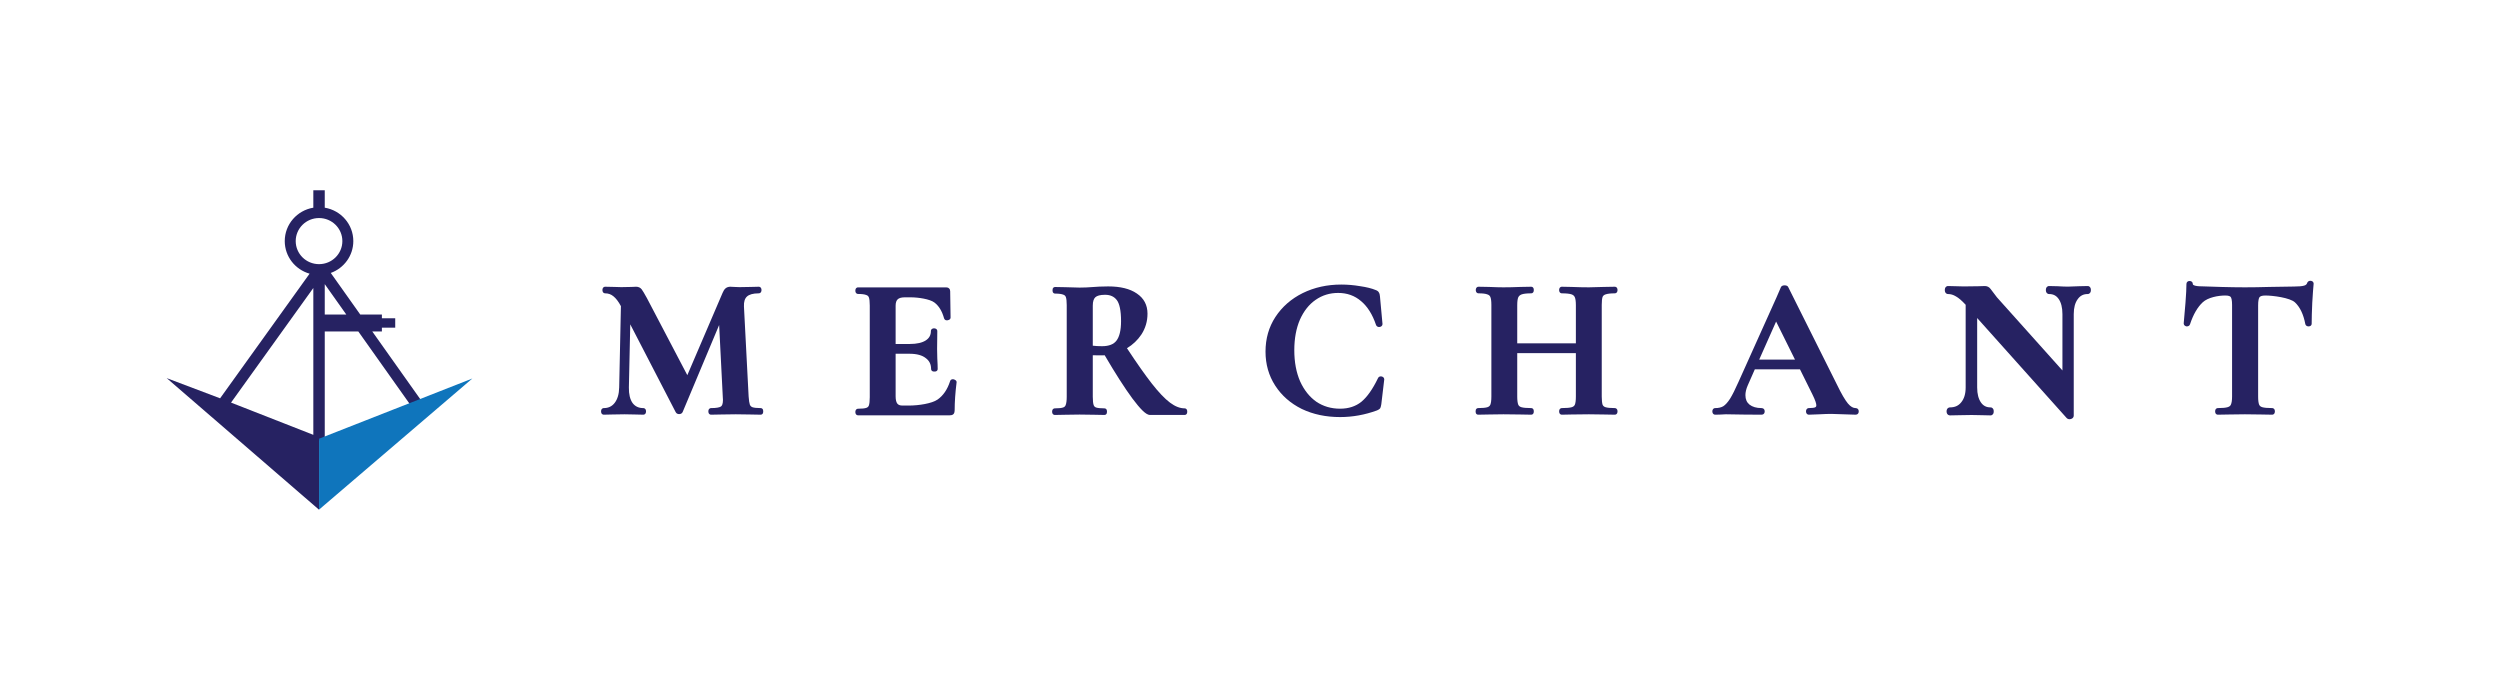
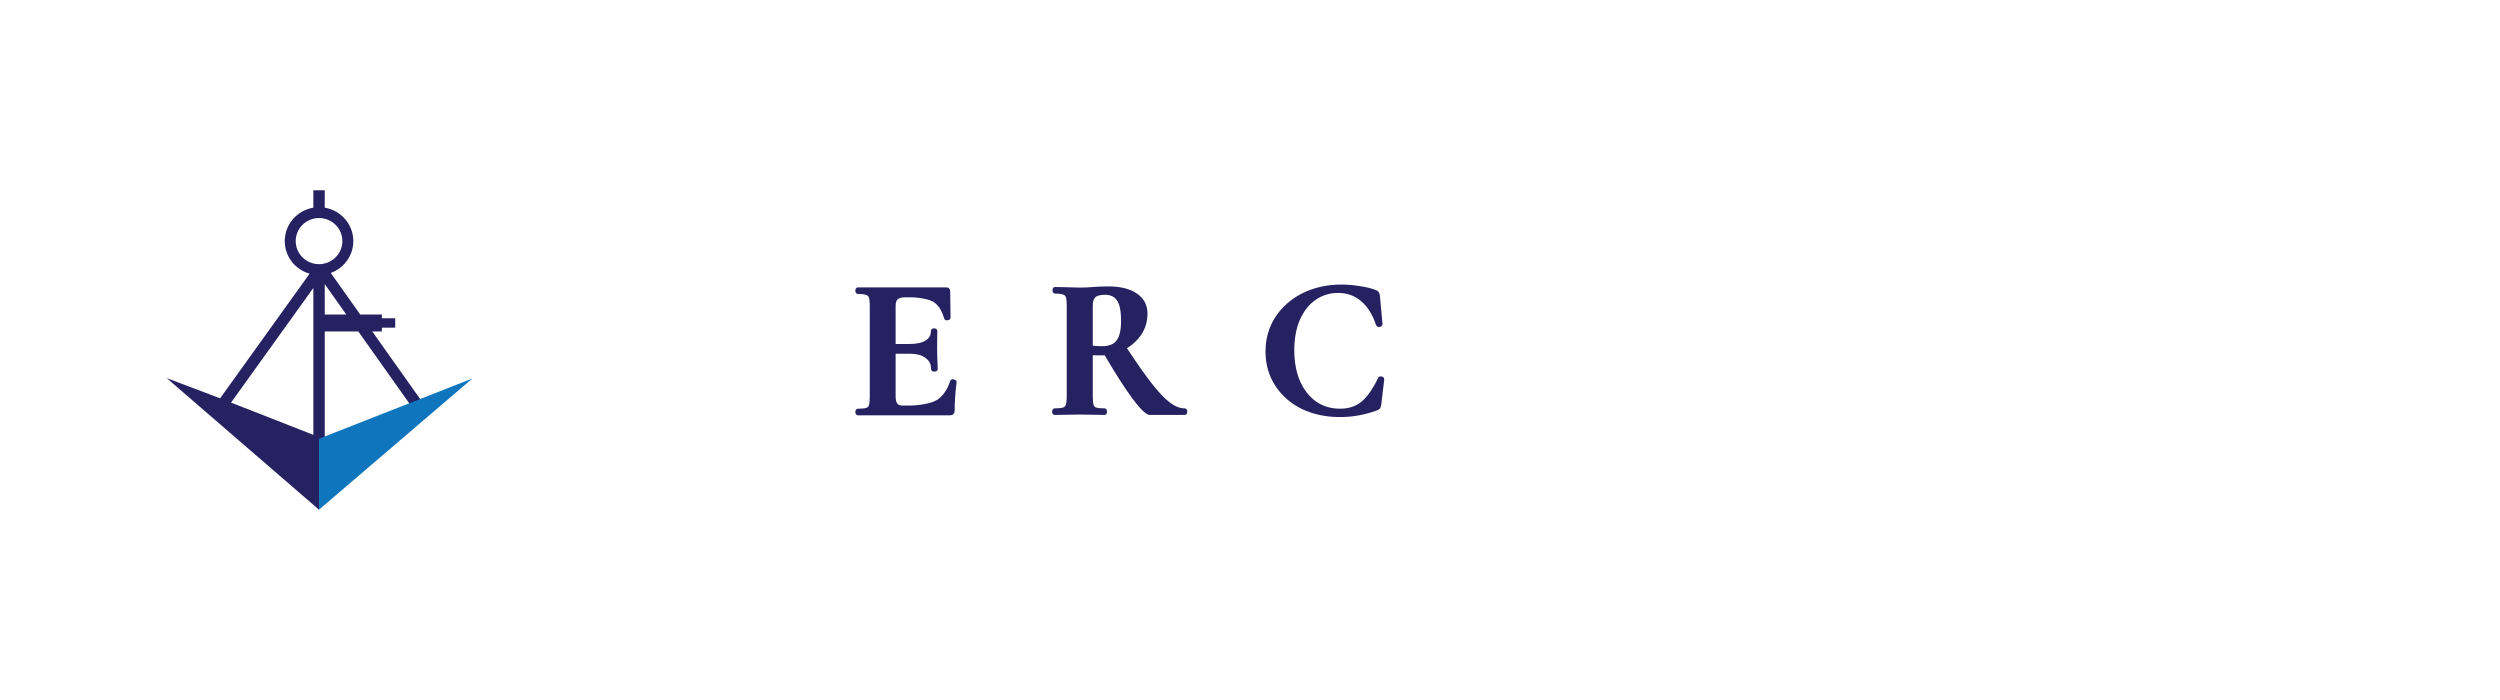
<svg xmlns="http://www.w3.org/2000/svg" width="300" height="84" viewBox="0 0 300 84" fill="none">
-   <path d="M277.002 33.763C277.081 33.71 277.168 33.695 277.24 33.695C277.307 33.695 277.403 33.705 277.489 33.763C277.591 33.833 277.635 33.941 277.635 34.044V34.056L277.634 34.068C277.587 34.538 277.533 35.293 277.471 36.337C277.424 37.38 277.401 38.215 277.401 38.843C277.401 38.949 277.35 39.051 277.25 39.112C277.172 39.16 277.086 39.167 277.029 39.167C276.968 39.167 276.892 39.158 276.82 39.121C276.739 39.081 276.676 39.011 276.647 38.921L276.642 38.906L276.639 38.89C276.411 37.701 275.992 36.847 275.405 36.294L275.403 36.292C274.814 35.723 272.715 35.461 271.843 35.461C271.415 35.461 271.218 35.56 271.137 35.667C271.099 35.719 271.056 35.817 271.025 35.985C270.993 36.15 270.976 36.365 270.976 36.633V47.585C270.976 48.07 271.024 48.384 271.097 48.557C271.156 48.698 271.269 48.803 271.472 48.863C271.699 48.931 272.088 48.971 272.661 48.971C272.718 48.971 272.78 48.987 272.835 49.024C272.889 49.061 272.922 49.108 272.942 49.149C272.98 49.225 272.986 49.307 272.986 49.367C272.986 49.427 272.98 49.509 272.942 49.585C272.922 49.627 272.889 49.673 272.835 49.71C272.78 49.747 272.718 49.763 272.661 49.763C272.101 49.763 271.654 49.755 271.321 49.739L269.39 49.715L267.505 49.739C267.172 49.755 266.717 49.763 266.142 49.763C266.084 49.763 266.023 49.747 265.967 49.71C265.914 49.674 265.88 49.627 265.86 49.585C265.823 49.509 265.817 49.427 265.817 49.367C265.817 49.307 265.823 49.225 265.86 49.149C265.88 49.108 265.914 49.061 265.967 49.024C266.023 48.987 266.084 48.971 266.142 48.971C266.698 48.971 267.079 48.931 267.307 48.863L267.31 48.862C267.533 48.799 267.648 48.693 267.706 48.557L267.709 48.549C267.795 48.362 267.849 48.049 267.849 47.585V36.586C267.849 36.326 267.832 36.117 267.801 35.956C267.77 35.792 267.727 35.694 267.688 35.642C267.625 35.556 267.449 35.461 267.03 35.461C266.166 35.461 264.955 35.697 264.337 36.266C263.714 36.841 263.196 37.718 262.799 38.921C262.77 39.011 262.707 39.08 262.627 39.121C262.554 39.158 262.478 39.167 262.417 39.167H262.391L262.366 39.162C262.307 39.15 262.232 39.127 262.168 39.074C262.093 39.013 262.045 38.923 262.045 38.819V38.806L262.046 38.794C262.108 38.163 262.178 37.349 262.256 36.352C262.334 35.34 262.372 34.588 262.372 34.091C262.372 34.014 262.391 33.909 262.474 33.825C262.558 33.74 262.664 33.719 262.744 33.719C262.821 33.719 262.926 33.734 263.015 33.809C263.111 33.891 263.139 34.001 263.139 34.091C263.139 34.12 263.146 34.138 263.162 34.156C263.182 34.18 263.225 34.214 263.311 34.247C263.487 34.317 263.781 34.36 264.216 34.36H264.225C265.561 34.408 267.6 34.479 269.39 34.479C270.306 34.479 271.276 34.463 272.302 34.432L272.306 34.432L275.273 34.384L275.277 34.384C275.866 34.384 276.262 34.344 276.488 34.276L276.492 34.275C276.703 34.216 276.807 34.112 276.855 33.971C276.877 33.893 276.923 33.817 277.002 33.763Z" fill="#262262" />
-   <path d="M250.877 34.593C250.856 34.529 250.765 34.324 250.519 34.324L249.459 34.347L249.448 34.348C248.889 34.38 248.461 34.395 248.159 34.395C247.826 34.395 247.413 34.379 246.919 34.348L245.9 34.324H245.892C245.646 34.324 245.555 34.529 245.534 34.593C245.509 34.668 245.506 34.747 245.506 34.804C245.506 34.861 245.509 34.94 245.534 35.015C245.555 35.079 245.646 35.284 245.892 35.284C246.39 35.284 246.76 35.476 247.038 35.875C247.328 36.29 247.492 36.887 247.492 37.702V44.455L239.632 35.678C239.533 35.563 239.354 35.328 239.089 34.963L239.085 34.958C239.052 34.914 239.023 34.875 238.997 34.84C238.902 34.712 238.842 34.631 238.729 34.52C238.729 34.52 238.517 34.324 238.205 34.324C237.893 34.324 237.623 34.331 237.396 34.348L235.633 34.371C235.247 34.371 234.963 34.363 234.774 34.348L233.774 34.324H233.766C233.52 34.324 233.428 34.529 233.408 34.593C233.383 34.668 233.379 34.747 233.379 34.804C233.379 34.861 233.383 34.94 233.408 35.015C233.428 35.078 233.52 35.284 233.766 35.284C234.086 35.284 234.398 35.375 234.707 35.566L234.723 35.574C235.028 35.742 235.413 36.067 235.879 36.573V46.493C235.879 47.279 235.69 47.861 235.349 48.274L235.345 48.279C235.026 48.681 234.591 48.887 234 48.887C233.927 48.887 233.848 48.907 233.777 48.955C233.709 49.001 233.667 49.061 233.641 49.112C233.596 49.206 233.589 49.303 233.589 49.367C233.589 49.431 233.596 49.529 233.641 49.622C233.667 49.674 233.709 49.733 233.777 49.78C233.848 49.828 233.927 49.847 234 49.847C234.496 49.847 234.883 49.84 235.157 49.824L236.593 49.8L237.84 49.824C238.085 49.84 238.426 49.847 238.86 49.847C239.106 49.847 239.197 49.642 239.218 49.579C239.243 49.503 239.246 49.424 239.246 49.367C239.246 49.31 239.243 49.231 239.218 49.156C239.197 49.093 239.106 48.887 238.86 48.887C238.362 48.887 237.992 48.695 237.714 48.296C237.424 47.88 237.26 47.29 237.26 46.493V38.163L247.994 50.158L248.009 50.173C248.156 50.323 248.345 50.32 248.468 50.29C248.532 50.277 248.619 50.249 248.696 50.187C248.789 50.111 248.849 49.997 248.849 49.866V37.702C248.849 36.907 249.019 36.32 249.322 35.905L249.325 35.901C249.62 35.484 250.007 35.284 250.519 35.284C250.765 35.284 250.856 35.078 250.877 35.015C250.902 34.94 250.905 34.861 250.905 34.804C250.905 34.747 250.902 34.668 250.877 34.593Z" fill="#262262" />
-   <path fill-rule="evenodd" clip-rule="evenodd" d="M214.149 34.242C214.028 34.242 213.833 34.263 213.725 34.428L213.191 35.664L208.634 45.797C208.232 46.711 207.887 47.395 207.601 47.855C207.317 48.295 207.046 48.585 206.794 48.748C206.548 48.892 206.231 48.971 205.831 48.971C205.723 48.971 205.614 49.019 205.547 49.122C205.492 49.206 205.482 49.3 205.482 49.367C205.482 49.434 205.492 49.528 205.547 49.612C205.614 49.715 205.723 49.763 205.831 49.763C206.165 49.763 206.569 49.745 207.1 49.714C207.631 49.745 211.103 49.763 211.392 49.763C211.485 49.763 211.597 49.732 211.677 49.634C211.749 49.546 211.763 49.443 211.763 49.367C211.763 49.292 211.749 49.188 211.677 49.1C211.597 49.003 211.485 48.971 211.392 48.971C210.763 48.971 210.287 48.824 209.939 48.552C209.619 48.291 209.45 47.925 209.45 47.419C209.45 47.066 209.541 46.673 209.733 46.238L210.577 44.322H215.999L217.518 47.388C217.671 47.699 217.783 47.96 217.856 48.172C217.931 48.389 217.959 48.538 217.959 48.631C217.959 48.706 217.943 48.755 217.924 48.788C217.906 48.819 217.875 48.85 217.822 48.878C217.703 48.931 217.465 48.971 217.069 48.971C216.961 48.971 216.853 49.019 216.785 49.122C216.73 49.206 216.721 49.3 216.721 49.367C216.721 49.434 216.73 49.528 216.785 49.612C216.853 49.715 216.961 49.763 217.069 49.763C217.388 49.763 217.815 49.747 218.346 49.715C218.904 49.684 219.373 49.668 219.756 49.668C220.046 49.668 220.531 49.684 221.216 49.715C221.871 49.747 222.359 49.763 222.677 49.763C222.771 49.763 222.882 49.732 222.962 49.634C223.034 49.546 223.049 49.443 223.049 49.367C223.049 49.292 223.034 49.188 222.962 49.1C222.882 49.003 222.771 48.971 222.677 48.971C222.392 48.971 222.083 48.817 221.751 48.421C221.415 48.02 220.975 47.268 220.43 46.145L214.593 34.465C214.546 34.35 214.446 34.297 214.377 34.273C214.303 34.248 214.223 34.242 214.149 34.242ZM211.105 43.151L213.133 38.586L215.398 43.151H211.105Z" fill="#262262" />
-   <path d="M183.752 34.408C183.941 34.408 184.013 34.565 184.03 34.619C184.051 34.681 184.054 34.749 184.054 34.804C184.054 34.858 184.051 34.926 184.03 34.989C184.013 35.042 183.941 35.2 183.752 35.2C183.198 35.2 182.822 35.248 182.601 35.327C182.397 35.4 182.266 35.52 182.187 35.689C182.115 35.863 182.068 36.169 182.068 36.633V41.203H189.105V36.633C189.105 36.165 189.058 35.859 188.985 35.685L188.982 35.68C188.918 35.517 188.799 35.4 188.596 35.327C188.375 35.248 187.992 35.2 187.421 35.2C187.363 35.2 187.302 35.184 187.246 35.147C187.193 35.11 187.159 35.063 187.139 35.022C187.102 34.946 187.096 34.864 187.096 34.804C187.096 34.744 187.102 34.662 187.139 34.586C187.159 34.544 187.193 34.497 187.246 34.461C187.302 34.423 187.363 34.408 187.421 34.408H187.426L188.576 34.432C189.352 34.464 190.05 34.479 190.669 34.479C191.084 34.479 191.679 34.464 192.457 34.432L192.463 34.432L193.776 34.408C193.834 34.408 193.895 34.423 193.951 34.461C194.004 34.497 194.038 34.544 194.058 34.586C194.095 34.662 194.101 34.744 194.101 34.804C194.101 34.864 194.095 34.946 194.058 35.022C194.038 35.063 194.004 35.11 193.951 35.147C193.895 35.184 193.834 35.2 193.776 35.2C193.255 35.2 192.894 35.247 192.671 35.327L192.662 35.33C192.481 35.388 192.371 35.487 192.309 35.631C192.247 35.812 192.209 36.122 192.209 36.586V47.585C192.209 48.045 192.247 48.366 192.31 48.566C192.372 48.708 192.482 48.807 192.662 48.865C192.872 48.931 193.235 48.971 193.776 48.971C193.834 48.971 193.895 48.987 193.951 49.025C194.004 49.061 194.038 49.108 194.058 49.149C194.095 49.225 194.101 49.307 194.101 49.367C194.101 49.427 194.095 49.509 194.058 49.585C194.038 49.627 194.004 49.674 193.951 49.71C193.895 49.748 193.834 49.763 193.776 49.763C193.232 49.763 192.792 49.755 192.46 49.739L190.668 49.715L188.574 49.739C188.288 49.755 187.902 49.763 187.421 49.763C187.363 49.763 187.302 49.748 187.246 49.71C187.193 49.674 187.159 49.627 187.139 49.585C187.102 49.509 187.096 49.427 187.096 49.367C187.096 49.307 187.102 49.225 187.139 49.149C187.159 49.108 187.193 49.061 187.246 49.025C187.302 48.987 187.363 48.971 187.421 48.971C187.993 48.971 188.382 48.931 188.609 48.864C188.812 48.803 188.925 48.698 188.985 48.557C189.057 48.384 189.105 48.071 189.105 47.585V42.374H182.068V47.585C182.068 48.049 182.115 48.366 182.19 48.559C182.25 48.7 182.362 48.803 182.564 48.864C182.791 48.931 183.18 48.971 183.752 48.971C183.941 48.971 184.013 49.129 184.03 49.182C184.051 49.245 184.054 49.313 184.054 49.367C184.054 49.422 184.051 49.49 184.03 49.553C184.013 49.606 183.941 49.763 183.752 49.763C183.208 49.763 182.769 49.755 182.436 49.739L180.411 49.715L178.667 49.739C178.35 49.755 177.918 49.763 177.374 49.763C177.185 49.763 177.114 49.606 177.096 49.553C177.076 49.49 177.072 49.422 177.072 49.367C177.072 49.313 177.076 49.245 177.096 49.182C177.114 49.129 177.185 48.971 177.374 48.971C177.915 48.971 178.278 48.931 178.488 48.865C178.671 48.806 178.781 48.705 178.843 48.559C178.918 48.366 178.965 48.049 178.965 47.585V36.586C178.965 36.118 178.917 35.811 178.844 35.638C178.782 35.491 178.672 35.389 178.488 35.33L178.468 35.324C178.284 35.249 177.945 35.2 177.421 35.2C177.363 35.2 177.301 35.184 177.246 35.147C177.193 35.11 177.159 35.063 177.139 35.022C177.101 34.946 177.095 34.864 177.095 34.804C177.095 34.744 177.101 34.662 177.139 34.586C177.159 34.544 177.193 34.497 177.246 34.461C177.301 34.423 177.363 34.408 177.421 34.408H177.425L178.694 34.432C179.408 34.464 179.981 34.479 180.411 34.479C180.999 34.479 181.681 34.464 182.457 34.432L182.463 34.432L183.752 34.408Z" fill="#262262" />
  <path d="M160.949 34.147C159.262 34.147 157.72 34.487 156.326 35.171C154.948 35.855 153.852 36.812 153.047 38.04C152.255 39.256 151.862 40.643 151.862 42.193C151.862 43.71 152.248 45.073 153.024 46.273C153.797 47.47 154.861 48.403 156.208 49.071L156.212 49.073C157.575 49.725 159.109 50.048 160.808 50.048C162.304 50.048 163.783 49.782 165.243 49.249L165.26 49.241C165.337 49.207 165.406 49.171 165.463 49.134C165.516 49.1 165.58 49.051 165.625 48.983L165.634 48.97L165.641 48.956C165.691 48.854 165.726 48.691 165.757 48.505L166.11 45.533V45.519C166.11 45.414 166.063 45.324 165.988 45.263C165.923 45.211 165.848 45.187 165.79 45.175C165.731 45.163 165.648 45.155 165.563 45.184C165.469 45.216 165.398 45.284 165.363 45.372C164.718 46.712 164.047 47.654 163.357 48.221C162.677 48.765 161.833 49.043 160.808 49.043C159.735 49.043 158.79 48.764 157.963 48.209C157.15 47.637 156.5 46.829 156.018 45.772C155.552 44.702 155.316 43.455 155.316 42.026C155.316 40.612 155.545 39.389 155.995 38.35C156.463 37.308 157.09 36.524 157.871 35.985C158.668 35.43 159.566 35.152 160.575 35.152C161.655 35.152 162.568 35.481 163.328 36.136L163.331 36.137C164.096 36.781 164.697 37.726 165.123 38.994L165.128 39.01L165.135 39.025C165.172 39.1 165.234 39.171 165.326 39.211C165.416 39.25 165.506 39.248 165.579 39.233C165.638 39.221 165.713 39.198 165.777 39.145C165.853 39.084 165.901 38.994 165.901 38.89L165.595 35.565C165.581 35.401 165.55 35.232 165.472 35.109C165.394 34.946 165.232 34.857 165.082 34.805C164.604 34.605 163.977 34.452 163.208 34.34C162.448 34.211 161.695 34.147 160.949 34.147Z" fill="#262262" />
  <path fill-rule="evenodd" clip-rule="evenodd" d="M131.941 34.393C132.258 34.377 132.605 34.369 132.982 34.369C134.427 34.369 135.583 34.642 136.421 35.221C137.271 35.792 137.7 36.607 137.7 37.639C137.7 38.558 137.453 39.398 136.958 40.153L136.956 40.155C136.514 40.815 135.939 41.359 135.235 41.786C136.415 43.578 137.405 44.986 138.207 46.013C139.043 47.083 139.774 47.847 140.403 48.318C141.027 48.786 141.613 49.003 142.165 49.003C142.353 49.003 142.425 49.16 142.442 49.214C142.463 49.276 142.467 49.344 142.467 49.399C142.467 49.454 142.463 49.522 142.442 49.584C142.425 49.638 142.353 49.795 142.165 49.795H138.006C137.848 49.795 137.694 49.725 137.555 49.637C137.412 49.546 137.257 49.416 137.091 49.253C136.758 48.926 136.355 48.445 135.885 47.816C134.962 46.565 133.854 44.835 132.563 42.633C132.45 42.641 132.316 42.644 132.165 42.644C131.734 42.644 131.39 42.64 131.134 42.632V47.617C131.134 48.104 131.174 48.424 131.237 48.603C131.29 48.754 131.382 48.846 131.525 48.899C131.718 48.964 132.048 49.003 132.538 49.003C132.727 49.003 132.798 49.16 132.816 49.214C132.836 49.276 132.84 49.344 132.84 49.399C132.84 49.454 132.836 49.522 132.816 49.584C132.798 49.638 132.727 49.795 132.538 49.795C132.025 49.795 131.617 49.787 131.315 49.771L129.548 49.747L127.85 49.771C127.533 49.787 127.109 49.795 126.58 49.795C126.523 49.795 126.461 49.779 126.406 49.742C126.352 49.706 126.319 49.658 126.298 49.617C126.261 49.541 126.255 49.459 126.255 49.399C126.255 49.339 126.261 49.257 126.298 49.181C126.319 49.14 126.352 49.093 126.406 49.056C126.461 49.019 126.523 49.003 126.58 49.003C127.075 49.003 127.394 48.963 127.567 48.9L127.573 48.898C127.736 48.843 127.831 48.748 127.882 48.603L127.885 48.594C127.96 48.401 128.007 48.083 128.007 47.617V36.617C128.007 36.148 127.968 35.835 127.905 35.656C127.854 35.511 127.759 35.416 127.596 35.36L127.582 35.355C127.395 35.28 127.078 35.231 126.604 35.231C126.415 35.231 126.344 35.074 126.326 35.021C126.306 34.958 126.302 34.89 126.302 34.836C126.302 34.781 126.306 34.713 126.326 34.65C126.344 34.597 126.415 34.44 126.604 34.44H126.609L127.853 34.464C128.568 34.495 129.133 34.511 129.548 34.511C130.07 34.511 130.615 34.488 131.185 34.441C131.391 34.425 131.644 34.409 131.941 34.393ZM132.608 35.374C132.006 35.374 131.641 35.491 131.448 35.665C131.26 35.833 131.134 36.142 131.134 36.665V41.483C131.447 41.523 131.813 41.544 132.235 41.544C133.093 41.544 133.648 41.304 133.971 40.883C134.325 40.427 134.526 39.663 134.526 38.542C134.526 37.248 134.336 36.429 134.017 36.01C133.698 35.591 133.241 35.374 132.608 35.374Z" fill="#262262" />
  <path fill-rule="evenodd" clip-rule="evenodd" d="M102.968 34.484C102.91 34.484 102.849 34.499 102.793 34.537C102.74 34.573 102.707 34.62 102.686 34.661C102.649 34.737 102.643 34.819 102.643 34.879C102.643 34.939 102.649 35.022 102.686 35.097C102.707 35.139 102.74 35.186 102.793 35.222C102.849 35.26 102.91 35.275 102.968 35.275C103.442 35.275 103.76 35.323 103.946 35.399L103.96 35.404C104.124 35.459 104.218 35.555 104.269 35.699C104.332 35.879 104.372 36.191 104.372 36.661V47.661C104.372 48.127 104.333 48.45 104.268 48.649C104.217 48.792 104.123 48.887 103.96 48.942L103.955 48.944C103.782 49.007 103.463 49.047 102.968 49.047C102.91 49.047 102.849 49.063 102.793 49.1C102.74 49.136 102.707 49.183 102.686 49.225C102.649 49.301 102.643 49.383 102.643 49.443C102.643 49.503 102.649 49.585 102.686 49.661C102.707 49.702 102.74 49.749 102.793 49.786C102.849 49.823 102.91 49.839 102.968 49.839H113.954C114.037 49.839 114.118 49.832 114.192 49.813C114.266 49.794 114.349 49.76 114.417 49.691L114.429 49.678L114.44 49.664C114.533 49.538 114.559 49.379 114.559 49.229C114.559 48.228 114.636 47.114 114.791 45.887L114.793 45.871V45.855C114.793 45.716 114.693 45.642 114.664 45.623C114.643 45.608 114.621 45.597 114.601 45.588C114.528 45.534 114.441 45.507 114.351 45.507C114.306 45.507 114.234 45.511 114.165 45.547C114.126 45.566 114.083 45.599 114.05 45.649C114.028 45.682 114.015 45.717 114.008 45.751C113.678 46.763 113.171 47.488 112.5 47.952C111.823 48.42 110.247 48.667 109.066 48.667H108.295C107.973 48.667 107.788 48.574 107.68 48.434C107.558 48.276 107.475 48.002 107.475 47.566V42.45H109.136C110.025 42.45 110.66 42.635 111.081 42.965L111.088 42.971C111.517 43.284 111.732 43.713 111.732 44.287C111.732 44.468 111.879 44.542 111.94 44.563C112.004 44.584 112.073 44.588 112.127 44.588C112.181 44.588 112.251 44.584 112.315 44.563C112.375 44.542 112.522 44.468 112.522 44.287C112.522 43.965 112.507 43.533 112.475 42.995L112.452 41.863L112.476 39.729V39.726C112.476 39.671 112.461 39.611 112.426 39.557C112.391 39.503 112.344 39.469 112.302 39.447C112.224 39.408 112.141 39.401 112.08 39.401C112.024 39.401 111.938 39.409 111.859 39.457C111.76 39.517 111.708 39.619 111.708 39.726C111.708 40.21 111.511 40.575 111.099 40.845C110.675 41.123 110.039 41.278 109.16 41.278H107.475V36.685C107.475 36.296 107.574 36.059 107.723 35.918C107.874 35.776 108.139 35.679 108.576 35.679H109.277C110.204 35.679 111.582 35.892 112.118 36.293C112.653 36.694 113.048 37.32 113.287 38.2L113.291 38.212C113.323 38.31 113.397 38.387 113.498 38.421C113.581 38.449 113.662 38.442 113.72 38.431C113.775 38.421 113.838 38.406 113.895 38.377C113.945 38.352 114.069 38.273 114.069 38.11L114.069 38.107L114.022 34.949C114.022 34.833 113.989 34.702 113.881 34.604C113.777 34.509 113.646 34.484 113.533 34.484H102.968ZM113.72 38.431L113.716 38.431L113.725 38.43L113.72 38.431ZM112.475 42.995L112.476 42.999L112.475 42.99L112.475 42.995ZM114.003 45.808L114.008 45.751C114.004 45.77 114.003 45.789 114.003 45.808ZM114.65 45.631C114.635 45.615 114.618 45.601 114.601 45.588L114.65 45.631ZM114.55 45.568L114.601 45.588C114.582 45.58 114.565 45.573 114.55 45.568Z" fill="#262262" />
-   <path d="M72.443 34.461C72.499 34.423 72.56 34.408 72.618 34.408H72.623L73.734 34.432C73.943 34.447 74.216 34.456 74.555 34.456L75.779 34.432C75.93 34.416 76.115 34.408 76.333 34.408C76.604 34.408 76.839 34.508 77.003 34.722C77.126 34.883 77.338 35.241 77.631 35.775L77.634 35.78L82.478 45.021L86.705 35.157C86.802 34.929 86.914 34.732 87.054 34.612C87.217 34.47 87.421 34.408 87.641 34.408C87.791 34.408 87.954 34.416 88.131 34.433C88.309 34.448 88.511 34.456 88.737 34.456L90.107 34.432C90.334 34.416 90.65 34.408 91.053 34.408C91.11 34.408 91.172 34.423 91.227 34.461C91.281 34.497 91.314 34.544 91.335 34.586C91.372 34.662 91.378 34.744 91.378 34.804C91.378 34.864 91.372 34.946 91.335 35.022C91.314 35.063 91.281 35.11 91.227 35.147C91.172 35.184 91.11 35.2 91.053 35.2C90.346 35.2 89.895 35.346 89.637 35.583C89.386 35.814 89.246 36.195 89.275 36.787L89.835 47.569C89.866 48.05 89.918 48.376 89.983 48.564C90.05 48.718 90.152 48.814 90.297 48.867C90.489 48.932 90.812 48.971 91.286 48.971C91.475 48.971 91.546 49.129 91.564 49.182C91.584 49.245 91.588 49.312 91.588 49.367C91.588 49.422 91.584 49.49 91.564 49.553C91.546 49.606 91.475 49.763 91.286 49.763C90.758 49.763 90.334 49.755 90.016 49.739L88.296 49.715L86.552 49.739C86.25 49.755 85.841 49.763 85.328 49.763C85.271 49.763 85.209 49.748 85.154 49.71C85.1 49.674 85.067 49.627 85.046 49.585C85.009 49.509 85.003 49.427 85.003 49.367C85.003 49.307 85.009 49.225 85.046 49.149C85.067 49.108 85.1 49.061 85.154 49.025C85.209 48.987 85.271 48.971 85.328 48.971C85.646 48.971 85.905 48.952 86.107 48.916C86.312 48.88 86.442 48.829 86.516 48.778C86.639 48.695 86.754 48.48 86.755 47.996L86.733 47.6L86.733 47.598L86.298 39L81.913 49.455C81.825 49.633 81.651 49.692 81.496 49.692C81.343 49.692 81.17 49.634 81.082 49.457L75.631 38.921L75.466 46.497C75.451 47.319 75.609 47.932 75.909 48.364C76.215 48.768 76.634 48.971 77.197 48.971C77.255 48.971 77.316 48.987 77.372 49.025C77.425 49.061 77.459 49.108 77.479 49.149C77.516 49.225 77.522 49.307 77.522 49.367C77.522 49.427 77.516 49.509 77.479 49.585C77.459 49.627 77.425 49.674 77.372 49.71C77.316 49.748 77.255 49.763 77.197 49.763C76.778 49.763 76.447 49.755 76.205 49.739L74.93 49.715L73.469 49.739C73.213 49.755 72.874 49.763 72.454 49.763C72.397 49.763 72.335 49.748 72.28 49.71C72.226 49.674 72.193 49.627 72.172 49.585C72.135 49.509 72.129 49.427 72.129 49.367C72.129 49.307 72.135 49.225 72.172 49.149C72.193 49.108 72.226 49.061 72.28 49.025C72.335 48.987 72.397 48.971 72.454 48.971C73.016 48.971 73.445 48.761 73.769 48.336C74.101 47.9 74.287 47.293 74.302 46.488L74.51 36.736C74.21 36.175 73.906 35.786 73.604 35.549L73.6 35.545C73.32 35.315 72.996 35.2 72.618 35.2C72.56 35.2 72.499 35.184 72.443 35.147C72.39 35.11 72.356 35.063 72.336 35.022C72.299 34.946 72.293 34.864 72.293 34.804C72.293 34.744 72.299 34.662 72.336 34.586C72.356 34.544 72.39 34.497 72.443 34.461Z" fill="#262262" />
  <path fill-rule="evenodd" clip-rule="evenodd" d="M38.97 22.834H37.599V24.923C35.653 25.245 34.17 26.917 34.17 28.932C34.17 30.788 35.43 32.354 37.151 32.84L26.412 47.797L20 45.373L38.284 61.167V52.871L38.97 52.6V39.772H42.995L49.836 49.42L50.959 48.643L44.669 39.772H45.827V39.321H47.427V38.191H45.827V37.74H43.228L39.692 32.753C41.271 32.185 42.398 30.688 42.398 28.932C42.398 26.917 40.916 25.245 38.97 24.923V22.834ZM37.599 52.181V34.558L27.724 48.311L37.599 52.181ZM41.553 37.74H38.97V34.096L41.553 37.74ZM35.485 28.932C35.485 30.46 36.738 31.698 38.285 31.698C39.831 31.698 41.084 30.46 41.084 28.932C41.084 27.404 39.831 26.165 38.285 26.165C36.738 26.165 35.485 27.404 35.485 28.932Z" fill="#262262" />
  <path d="M56.684 45.418L38.285 52.645V61.155L56.684 45.418Z" fill="#0F75BC" />
</svg>